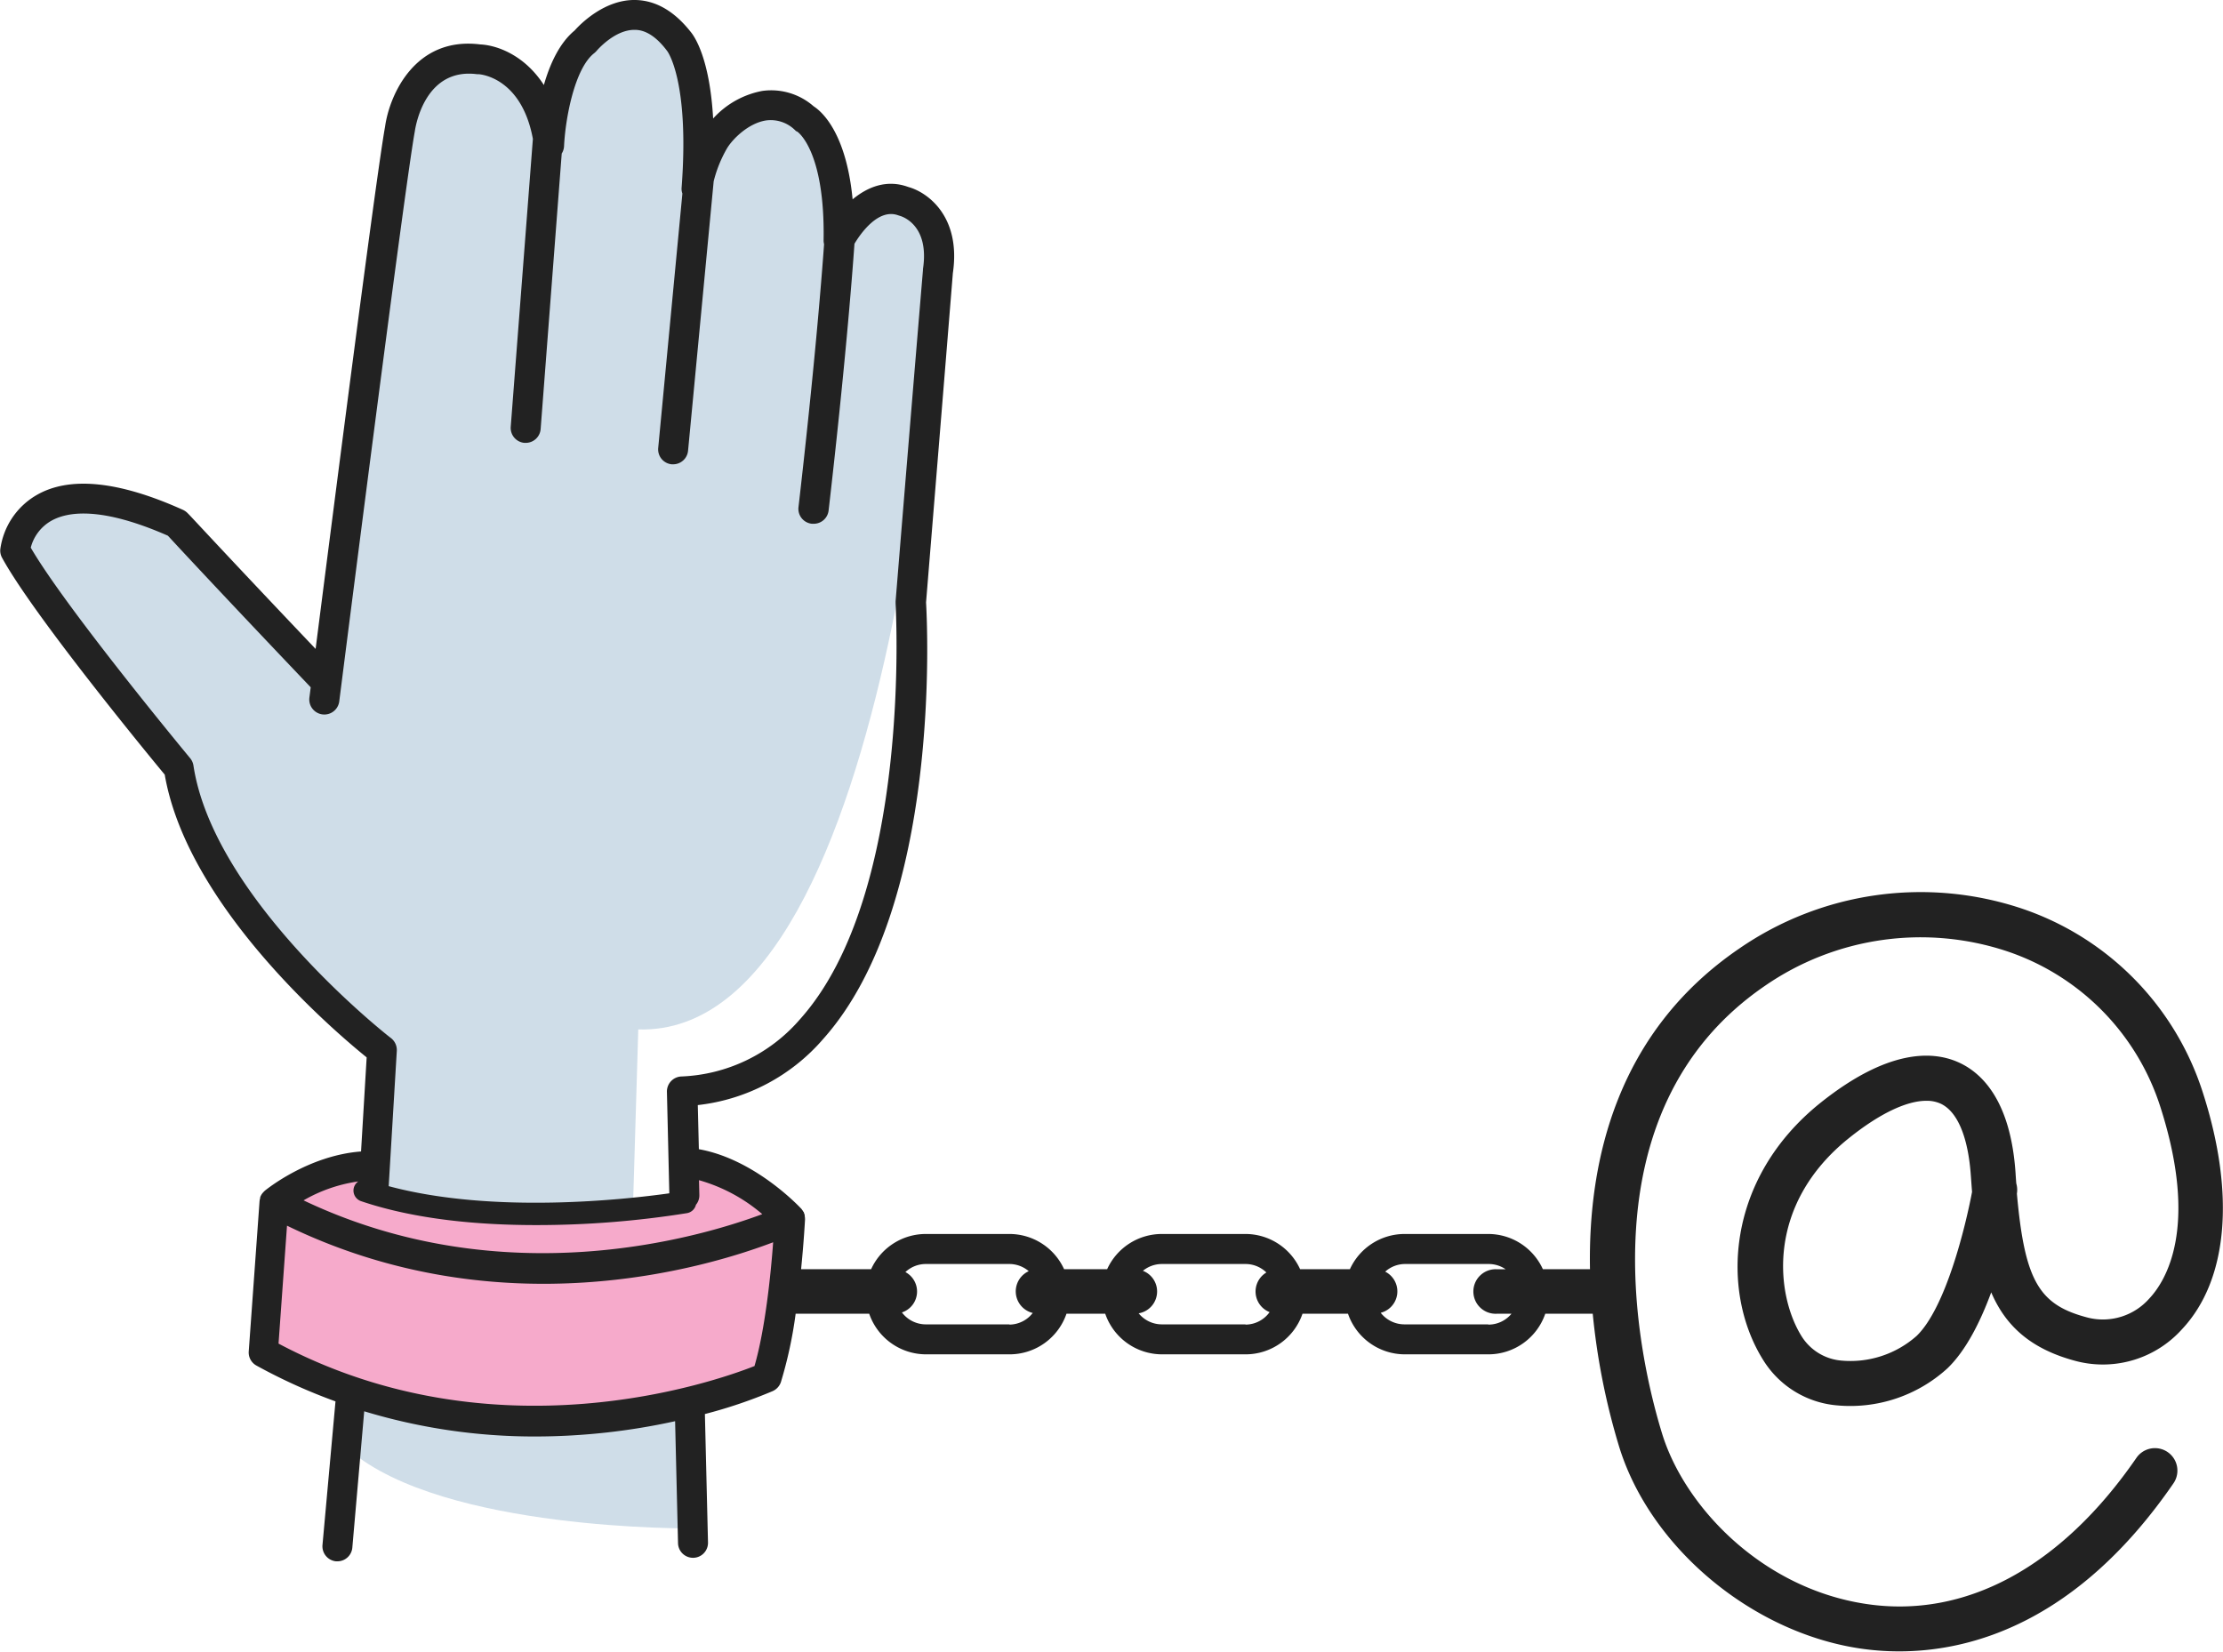
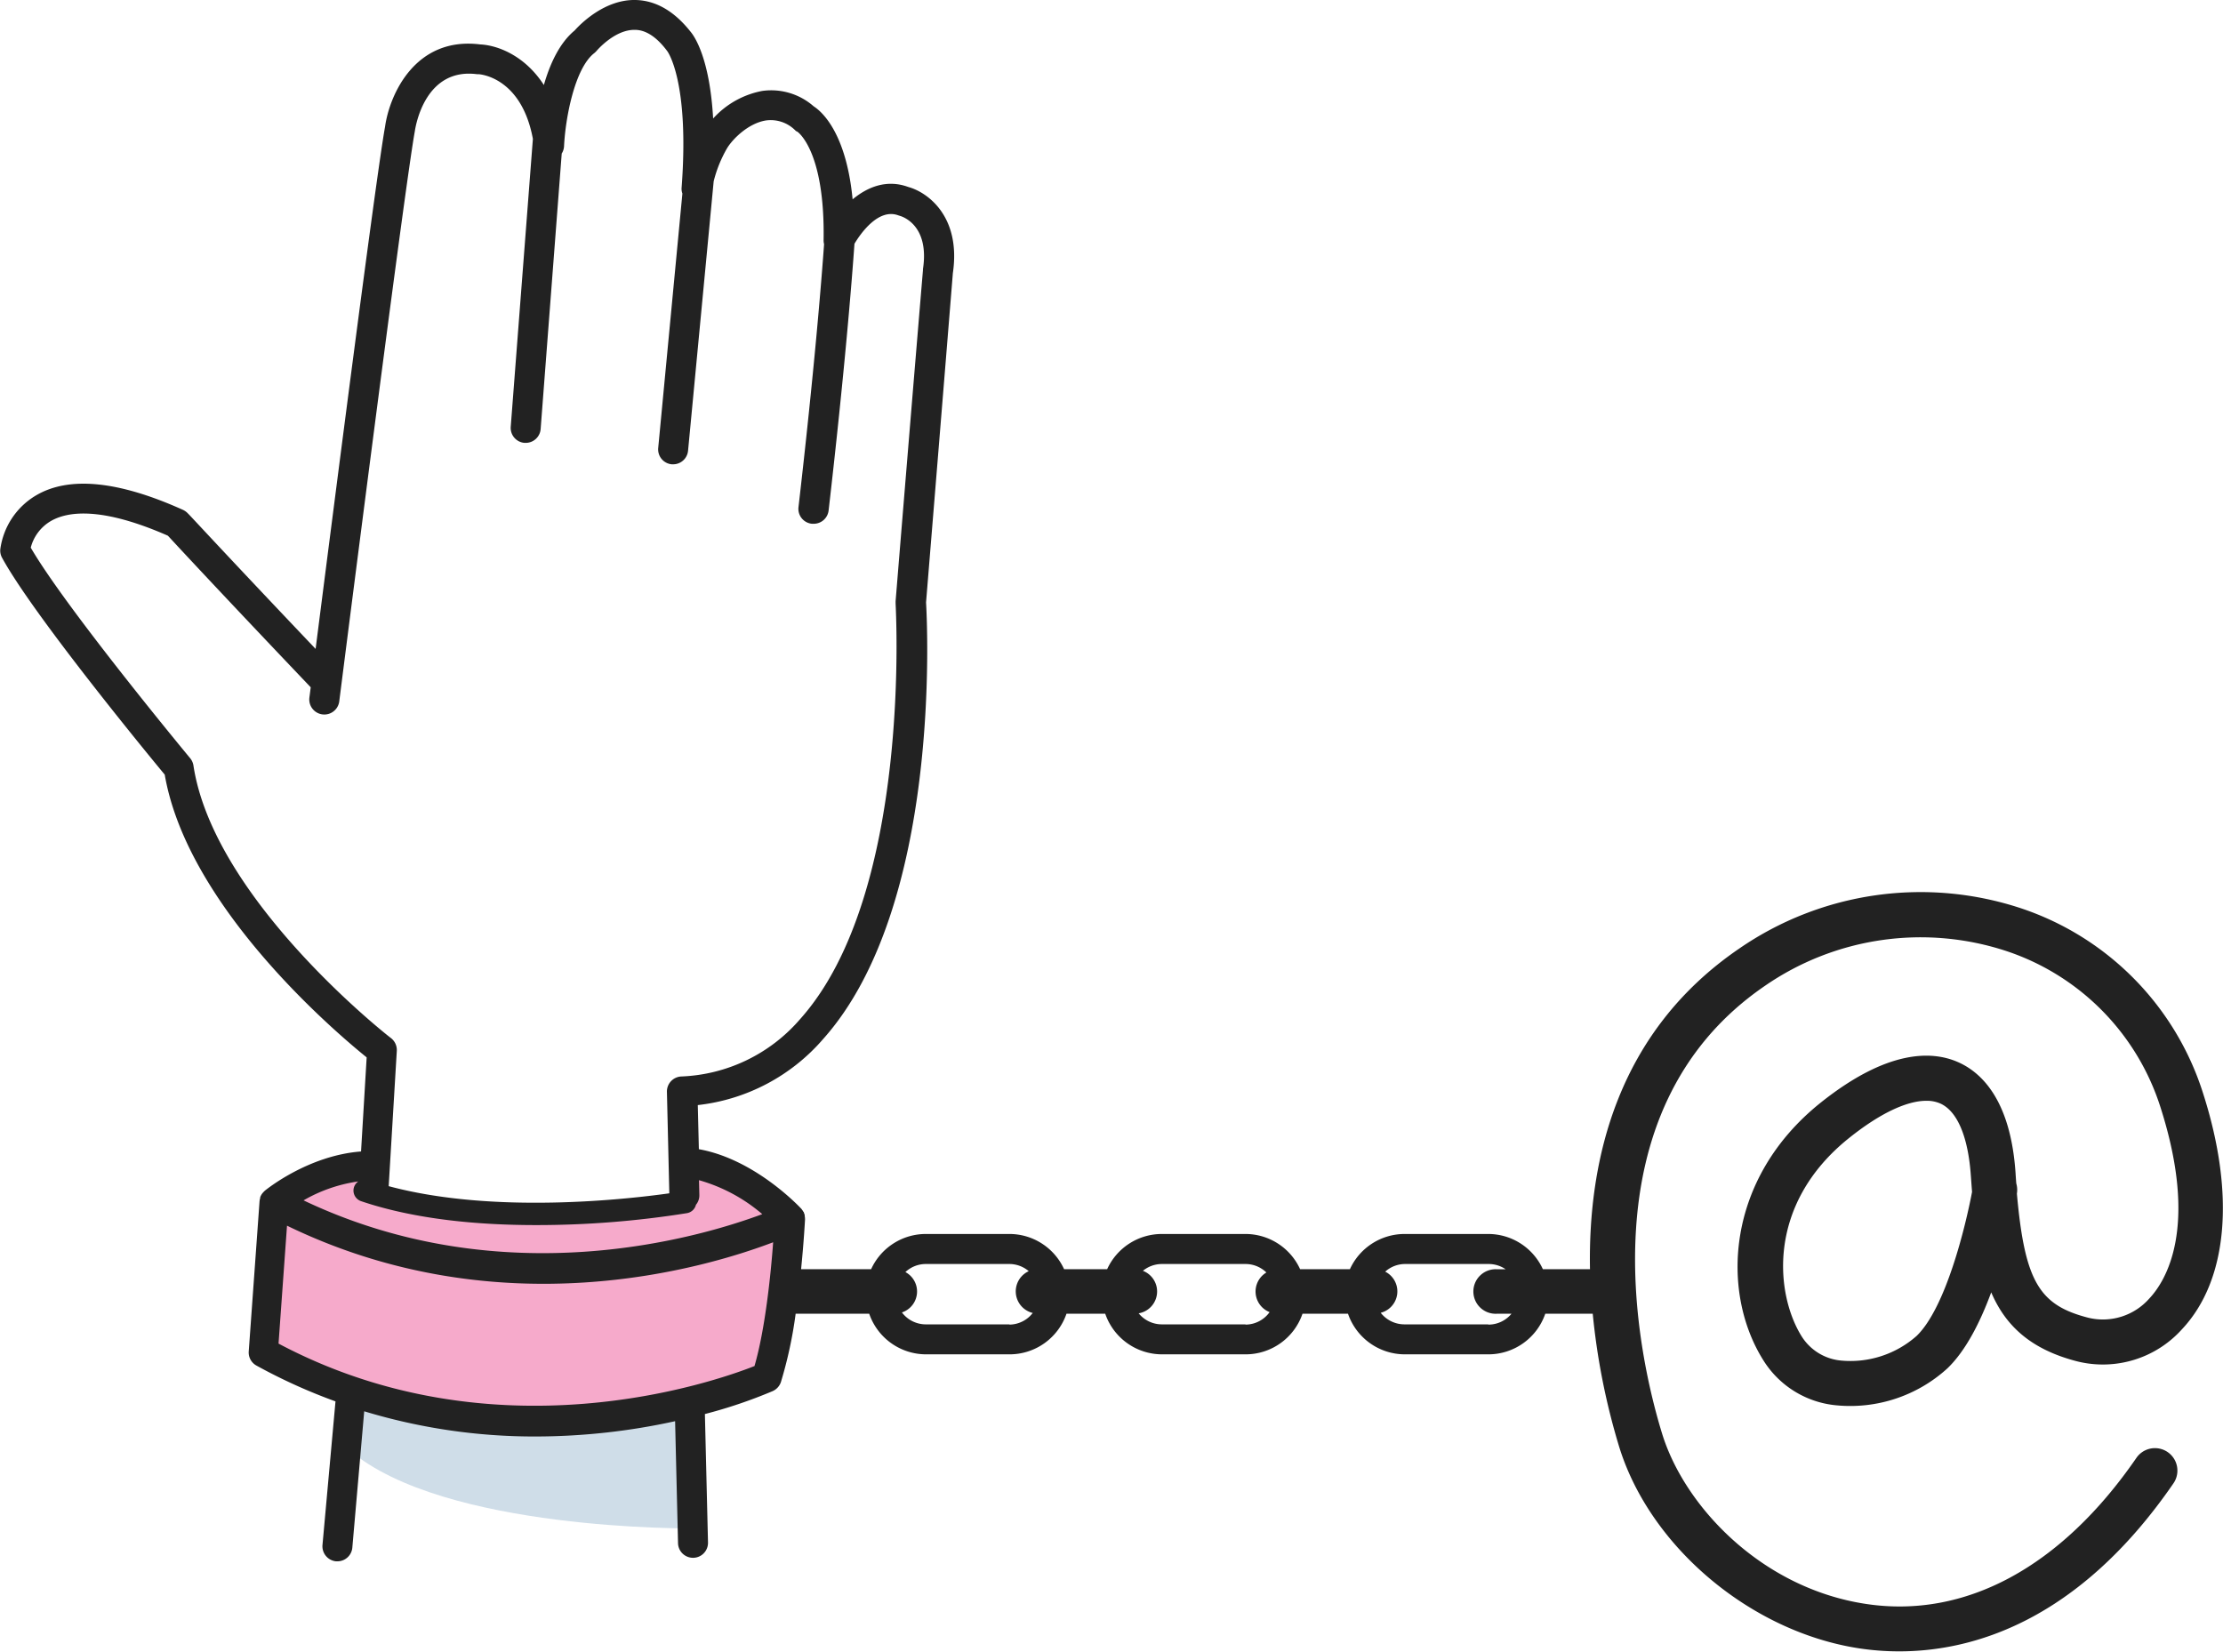
<svg xmlns="http://www.w3.org/2000/svg" id="Layer_1" data-name="Layer 1" viewBox="0 0 372.32 276.64">
  <defs>
    <style>.cls-1{fill:#f6aacb;}.cls-2{fill:#cfdde8;}.cls-3{fill:#222;}</style>
  </defs>
  <title>email-hosting-02</title>
  <path class="cls-1" d="M61.69,194.11l-15.36,6.78-2.26,25.3c21.24,11.29,38.4,11.74,38.4,11.74,37.5,3.62,47.44-8.58,47.44-8.58L131.72,205,115,194.11l-.45,6.78-23.49,2.26-19-1.81-10.39-2.26Z" />
  <path class="cls-2" d="M58.53,242.9C74.34,256.46,115.91,256,115.91,256L115,235.22c-34.79,7.68-56-1.35-56-1.35Z" />
-   <path class="cls-2" d="M106,202.7l.9-30.27c44.27,1.35,50.6-130.57,50.6-130.57-2.71-14-15.36-4.51-15.36-4.51C138,17.47,129.46,17.92,129.46,17.92c-6.33-.45-12.2,8.58-12.2,8.58,0-29.36-13.1-24.39-13.1-24.39-9,2.26-11.75,18.07-11.75,18.07C81.57,3.46,73,10.69,73,10.69c-9.49,8.59-6.78,18.52-6.78,18.52L54.46,115.05C27.36,80.72,18.32,83.88,18.32,83.88,2.06,82.52,2.06,92.46,2.06,92.46c10.84,14.91,28,37.05,28,37.05,6.32,24.39,33,45.63,33,45.63L63.5,200C87.9,206.31,106,202.7,106,202.7Z" />
  <path class="cls-3" d="M337.7,198.24c-.05-.59-.09-1.2-.13-1.83-.84-12.17-5.71-16.79-9.64-18.51-4.27-1.88-11.71-2.21-23,6.8-15.91,12.73-16.8,31.76-9.56,43.2a16.14,16.14,0,0,0,12.11,7.48,24.15,24.15,0,0,0,18.67-6.17c3.13-3,5.54-7.84,7.35-12.74,2.42,5.63,6.64,9.56,14.41,11.56a17.81,17.81,0,0,0,17.51-5.35c7.7-8.16,9-22.56,3.58-39.5a47.88,47.88,0,0,0-30.38-31,53.51,53.51,0,0,0-47.32,6.7c-20.51,14-25.34,35.56-25,53.71h-7.89a10.07,10.07,0,0,0-9.16-5.9h-14a10.07,10.07,0,0,0-9.16,5.9h-8.34a10.07,10.07,0,0,0-9.16-5.9h-14a10.07,10.07,0,0,0-9.16,5.9h-7.21a10.07,10.07,0,0,0-9.16-5.9h-14a10.07,10.07,0,0,0-9.16,5.9H134.17c.46-4.55.64-8,.66-8.31h0a2.84,2.84,0,0,0-.05-.58c0-.05,0-.1,0-.16a1.9,1.9,0,0,0-.14-.4c0-.06,0-.11-.08-.16a2.41,2.41,0,0,0-.26-.39.61.61,0,0,0-.07-.1l0,0c-.33-.35-7.79-8.33-17.18-10l-.18-7.39a32.47,32.47,0,0,0,21-11.07c19.8-22.17,17.45-69.26,17.23-73.13,2.88-35.19,4.38-53.76,4.49-55.15,1.39-9.44-4.18-13.53-7.46-14.43-3.63-1.33-6.84,0-9.33,2.07-1.08-11.22-5.2-14.73-6.52-15.58a10.79,10.79,0,0,0-8.61-2.58,14.79,14.79,0,0,0-8.23,4.62c-.57-10-3.07-13.68-3.76-14.51C112.94,1.87,109.85.07,106.42,0c-5.19-.1-9.26,4.07-10.18,5.11-2.56,2.11-4.15,5.65-5.15,9.13-3.22-5-7.83-6.67-10.67-6.8-10.92-1.36-15.2,8.49-15.93,13.8C63,29.41,55.63,87,52.86,108.69,37.28,92.3,31.53,86,31.47,86a2.6,2.6,0,0,0-.83-.6C19.82,80.52,11.52,79.71,6,83a12.4,12.4,0,0,0-5.95,9,2.47,2.47,0,0,0,.3,1.43c5.11,9.38,24,32.42,27.24,36.32,3.79,22,28.32,42.92,33.82,47.36l-.94,15.76c-8.85.67-15.83,6.34-16.15,6.6l-.06.07a1.85,1.85,0,0,0-.14.14,2.48,2.48,0,0,0-.25.3l-.1.15c-.07.13-.13.26-.19.39a1.12,1.12,0,0,1,0,.13,3.47,3.47,0,0,0-.11.56v0l-1.81,25.15a2.5,2.5,0,0,0,1.29,2.37,92.87,92.87,0,0,0,13.24,6l-2.18,24.06a2.53,2.53,0,0,0,2.27,2.73h.23a2.51,2.51,0,0,0,2.5-2.29L61,236.39a98.18,98.18,0,0,0,28.72,4.22,109.5,109.5,0,0,0,23.35-2.56l.49,20.43a2.51,2.51,0,0,0,2.5,2.45h.07a2.51,2.51,0,0,0,2.45-2.56l-.52-21.52A81.12,81.12,0,0,0,129.43,233a2.55,2.55,0,0,0,1.36-1.5,71.7,71.7,0,0,0,2.47-11.45c.13,0,.25,0,.38,0h11.94a10.08,10.08,0,0,0,9.52,6.8h14a10.08,10.08,0,0,0,9.52-6.8h6.49a10.08,10.08,0,0,0,9.52,6.8h14a10.08,10.08,0,0,0,9.52-6.8h7.62a10.08,10.08,0,0,0,9.52,6.8h14a10.08,10.08,0,0,0,9.52-6.8h7.95a114.51,114.51,0,0,0,4.42,22.26c5.17,16.8,22.06,31,40.16,33.78a44.65,44.65,0,0,0,6.75.51c12.11,0,29.93-4.88,45.93-28.14a3.76,3.76,0,0,0-6.2-4.27c-12.61,18.32-28.7,27-45.34,24.46C295,266,282.12,252.3,278.38,240.14s-13.67-53.86,17.2-75a45.9,45.9,0,0,1,40.61-5.79,40.47,40.47,0,0,1,25.66,26.12c6.48,20.25.84,29.16-1.89,32.05a10.36,10.36,0,0,1-10.16,3.21c-8.22-2.1-10.68-6-12-20.8A3.82,3.82,0,0,0,337.7,198.24ZM321,223.77a16.72,16.72,0,0,1-12.55,4.13,8.72,8.72,0,0,1-6.66-4c-4.38-6.92-6.11-22.08,7.91-33.29,5.08-4.07,9.62-6.23,12.93-6.23a5.67,5.67,0,0,1,2.31.44c2.87,1.26,4.7,5.57,5.15,12.14.07.91.13,1.81.2,2.68C329.19,205.46,325.89,219.06,321,223.77ZM32.4,128.23a2.55,2.55,0,0,0-.55-1.23c-.21-.25-20.8-25.1-26.7-35.27a7.27,7.27,0,0,1,3.34-4.44c2.77-1.62,8.41-2.49,19.63,2.44,1.57,1.7,8.47,9.16,23.92,25.39-.11.89-.19,1.49-.22,1.72a2.51,2.51,0,0,0,5,.64c.11-.86,10.86-85.59,12.65-95.45.16-1.1,1.79-10.73,10.44-9.6l.25,0c.07,0,7.15.37,9.09,10.83L85.54,71.49a2.51,2.51,0,0,0,2.31,2.69h.2a2.51,2.51,0,0,0,2.5-2.32l3.53-46.14a2.55,2.55,0,0,0,.39-1.22c.22-4.68,1.78-13.06,5.06-15.6a3.68,3.68,0,0,0,.4-.39S102.88,5,106.24,5h.09c1.83,0,3.62,1.19,5.32,3.42a.64.64,0,0,0,.1.13s3.76,4.92,2.41,22.87a2.38,2.38,0,0,0,.13,1l-4.05,42.62a2.51,2.51,0,0,0,2.27,2.73l.24,0a2.51,2.51,0,0,0,2.49-2.28l4.29-45.12a21.33,21.33,0,0,1,2.26-5.57c1-1.62,3.62-4.19,6.54-4.63a5.8,5.8,0,0,1,4.77,1.57c.21.19.14.19.4.29.05,0,4.7,3.12,4.44,18.25a2.57,2.57,0,0,0,.08.62c-.45,6.3-1.65,21.19-4.28,44A2.51,2.51,0,0,0,136,87.73h.29a2.51,2.51,0,0,0,2.49-2.22c2.7-23.42,3.9-38.58,4.33-44.68,1-1.68,4-6,7.34-4.76l.25.08c.52.14,5,1.63,3.88,8.94a1.1,1.1,0,0,1,0,.18S153,64,150,100.69c0,.12,0,.24,0,.37,0,.48,2.87,48.59-16,69.65a27.66,27.66,0,0,1-19.91,9.6,2.52,2.52,0,0,0-2.39,2.57l.4,17c-7.13,1-29.41,3.53-47-1.2L66.46,176a2.54,2.54,0,0,0-1-2.14C65.19,173.68,35.82,150.74,32.4,128.23ZM60,197.89a1.94,1.94,0,0,0-.7.93,1.88,1.88,0,0,0,1.19,2.38c9.18,3.1,19.83,4,29.26,4a159.79,159.79,0,0,0,25.31-2,1.87,1.87,0,0,0,1.5-1.4,2.45,2.45,0,0,0,.57-1.64l-.06-2.48a27.89,27.89,0,0,1,10.6,5.69c-10.57,3.94-43.35,13.62-76.83-2.31A25.38,25.38,0,0,1,60,197.89Zm66.32,30.94c-6.54,2.58-43.34,15.51-79.67-3.78l1.42-19.75c35.74,17.35,70.08,7.09,81.42,2.78C129.11,213.37,128.15,222.72,126.36,228.83Zm42.74-7h-14a5,5,0,0,1-4-2,3.69,3.69,0,0,0,.58-6.76,5,5,0,0,1,3.42-1.35h14a5,5,0,0,1,3.24,1.2,3.72,3.72,0,0,0,.67,7A5,5,0,0,1,169.1,221.87Zm39.53,0h-14a5,5,0,0,1-3.88-1.85,3.71,3.71,0,0,0,.71-7.12,5,5,0,0,1,3.17-1.14h14a5,5,0,0,1,3.51,1.42,3.71,3.71,0,0,0,.54,6.64A5,5,0,0,1,208.63,221.87Zm40.66,0h-14a5.05,5.05,0,0,1-4-1.94A3.7,3.7,0,0,0,232,213a5,5,0,0,1,3.33-1.28h14a5,5,0,0,1,2.84.88h-1.48a3.73,3.73,0,1,0,0,7.45h2.46A5,5,0,0,1,249.29,221.87Z" />
</svg>